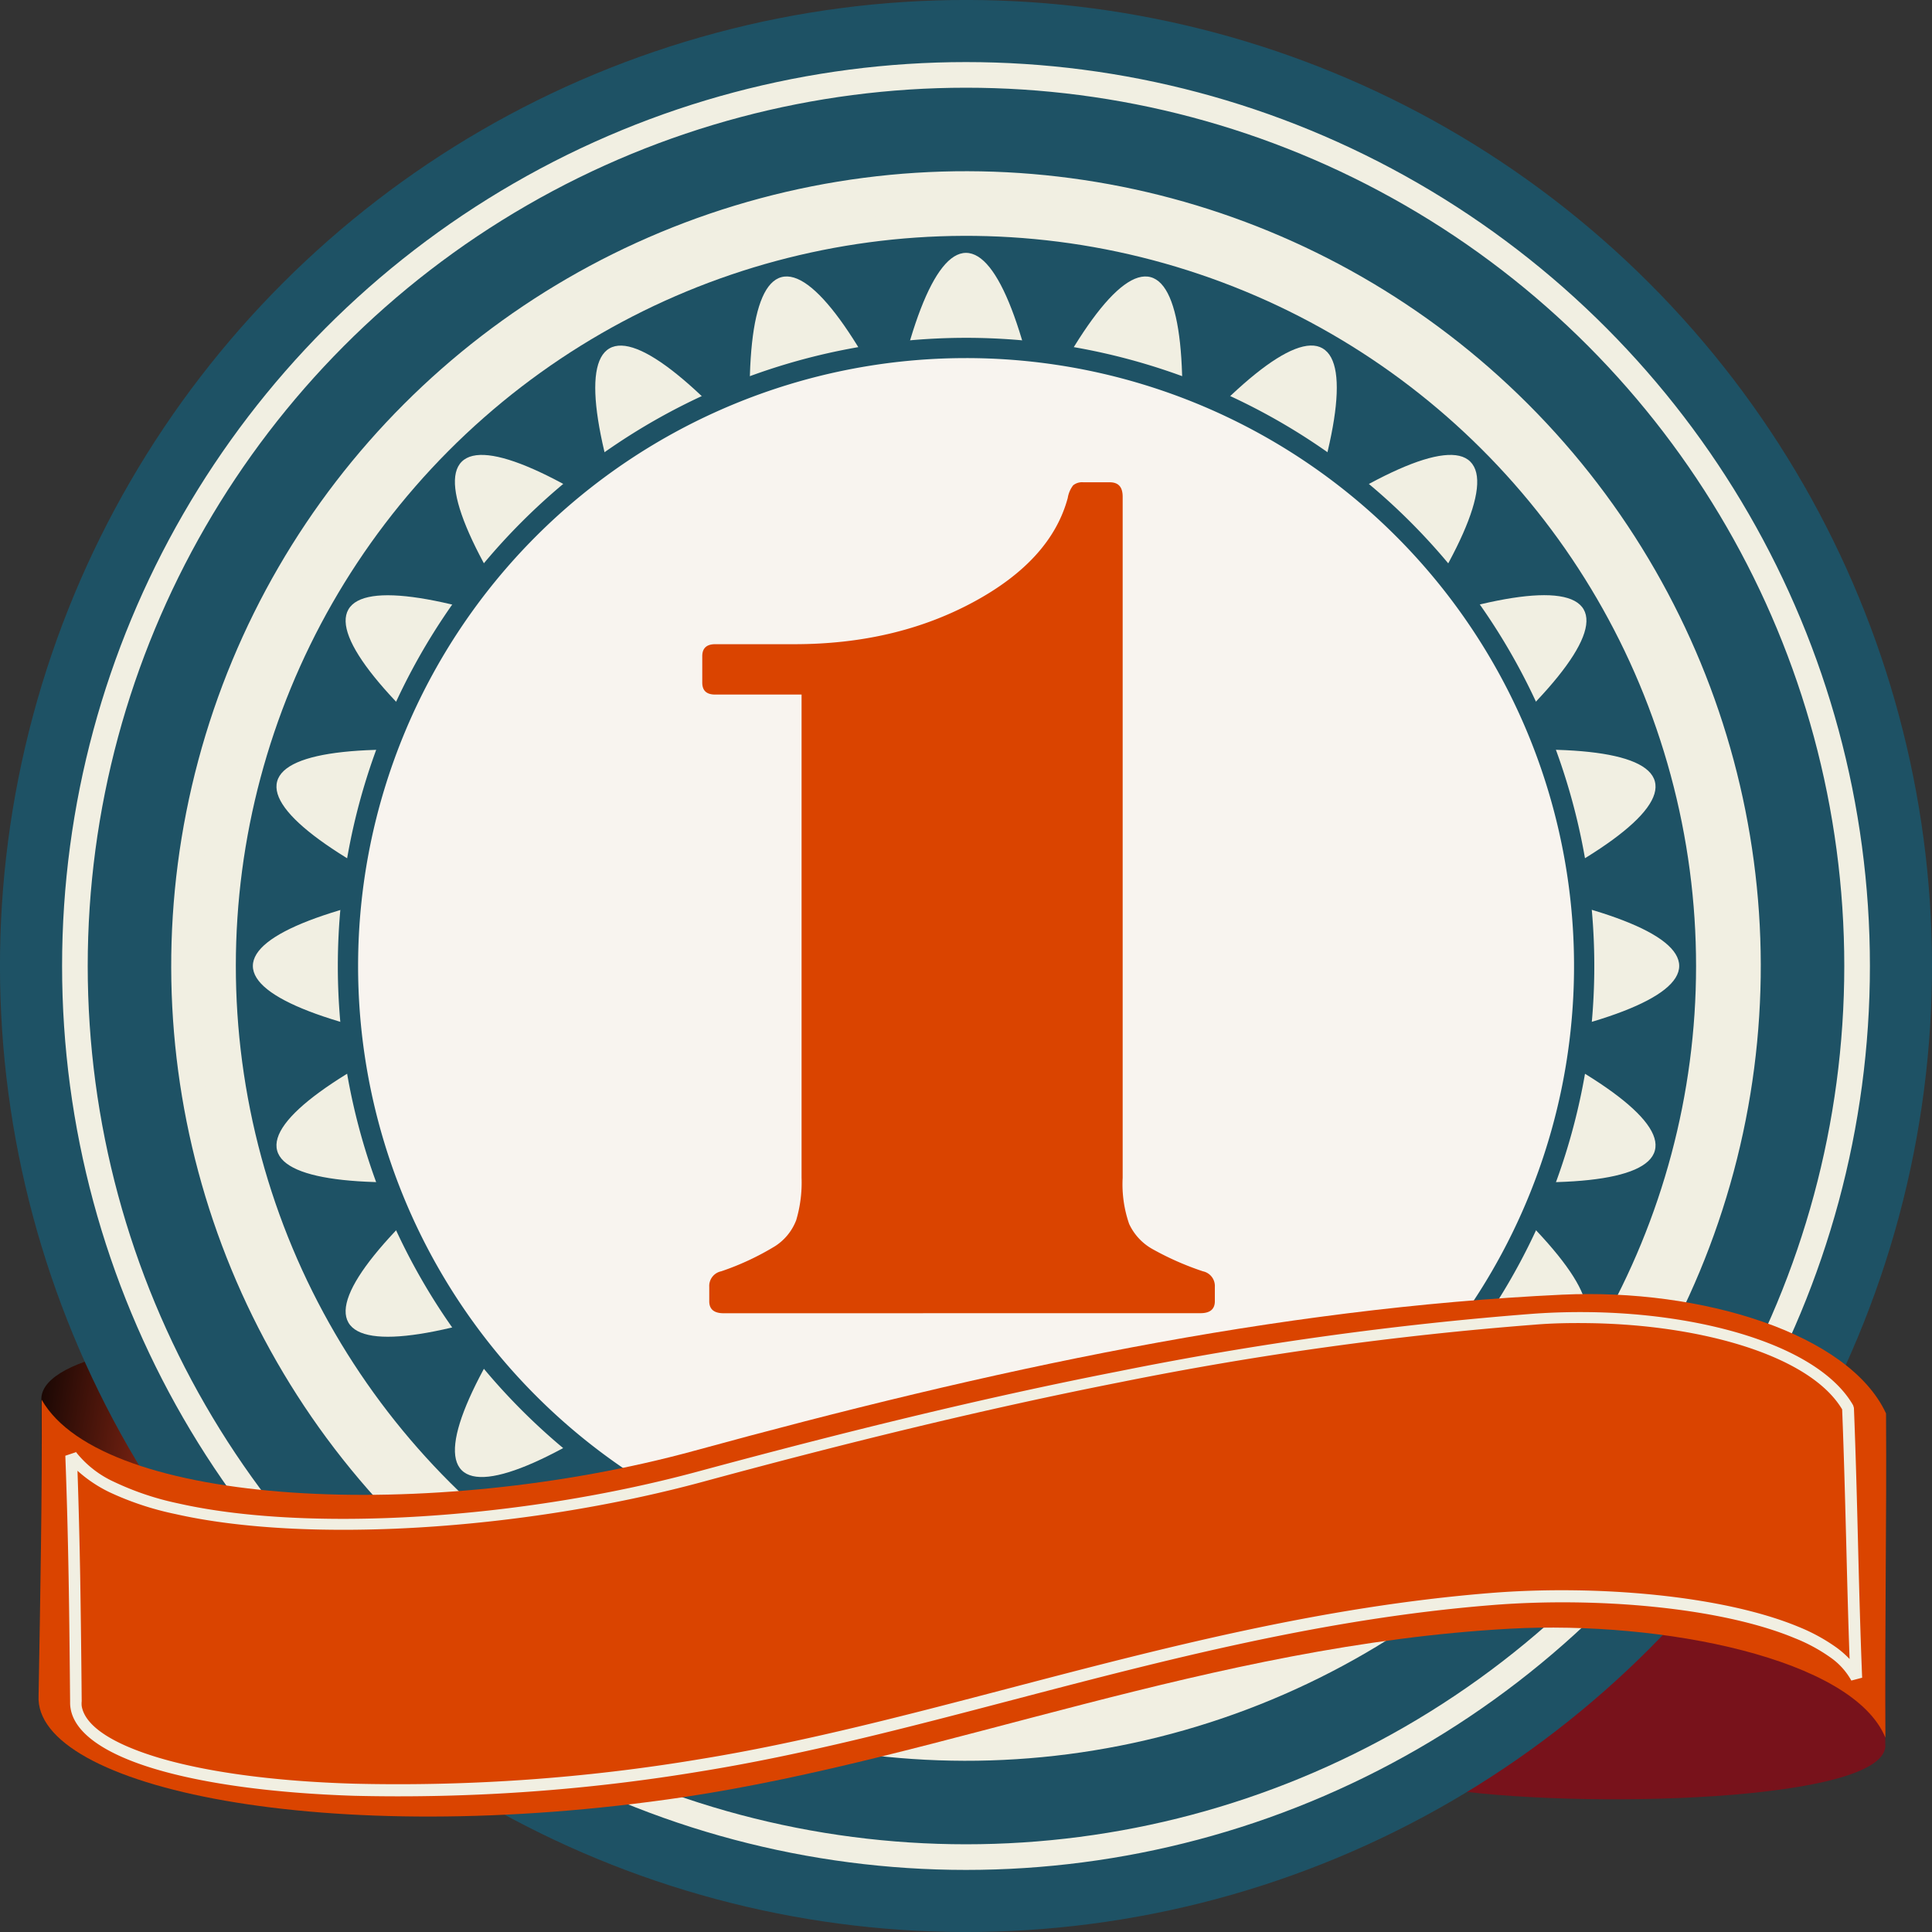
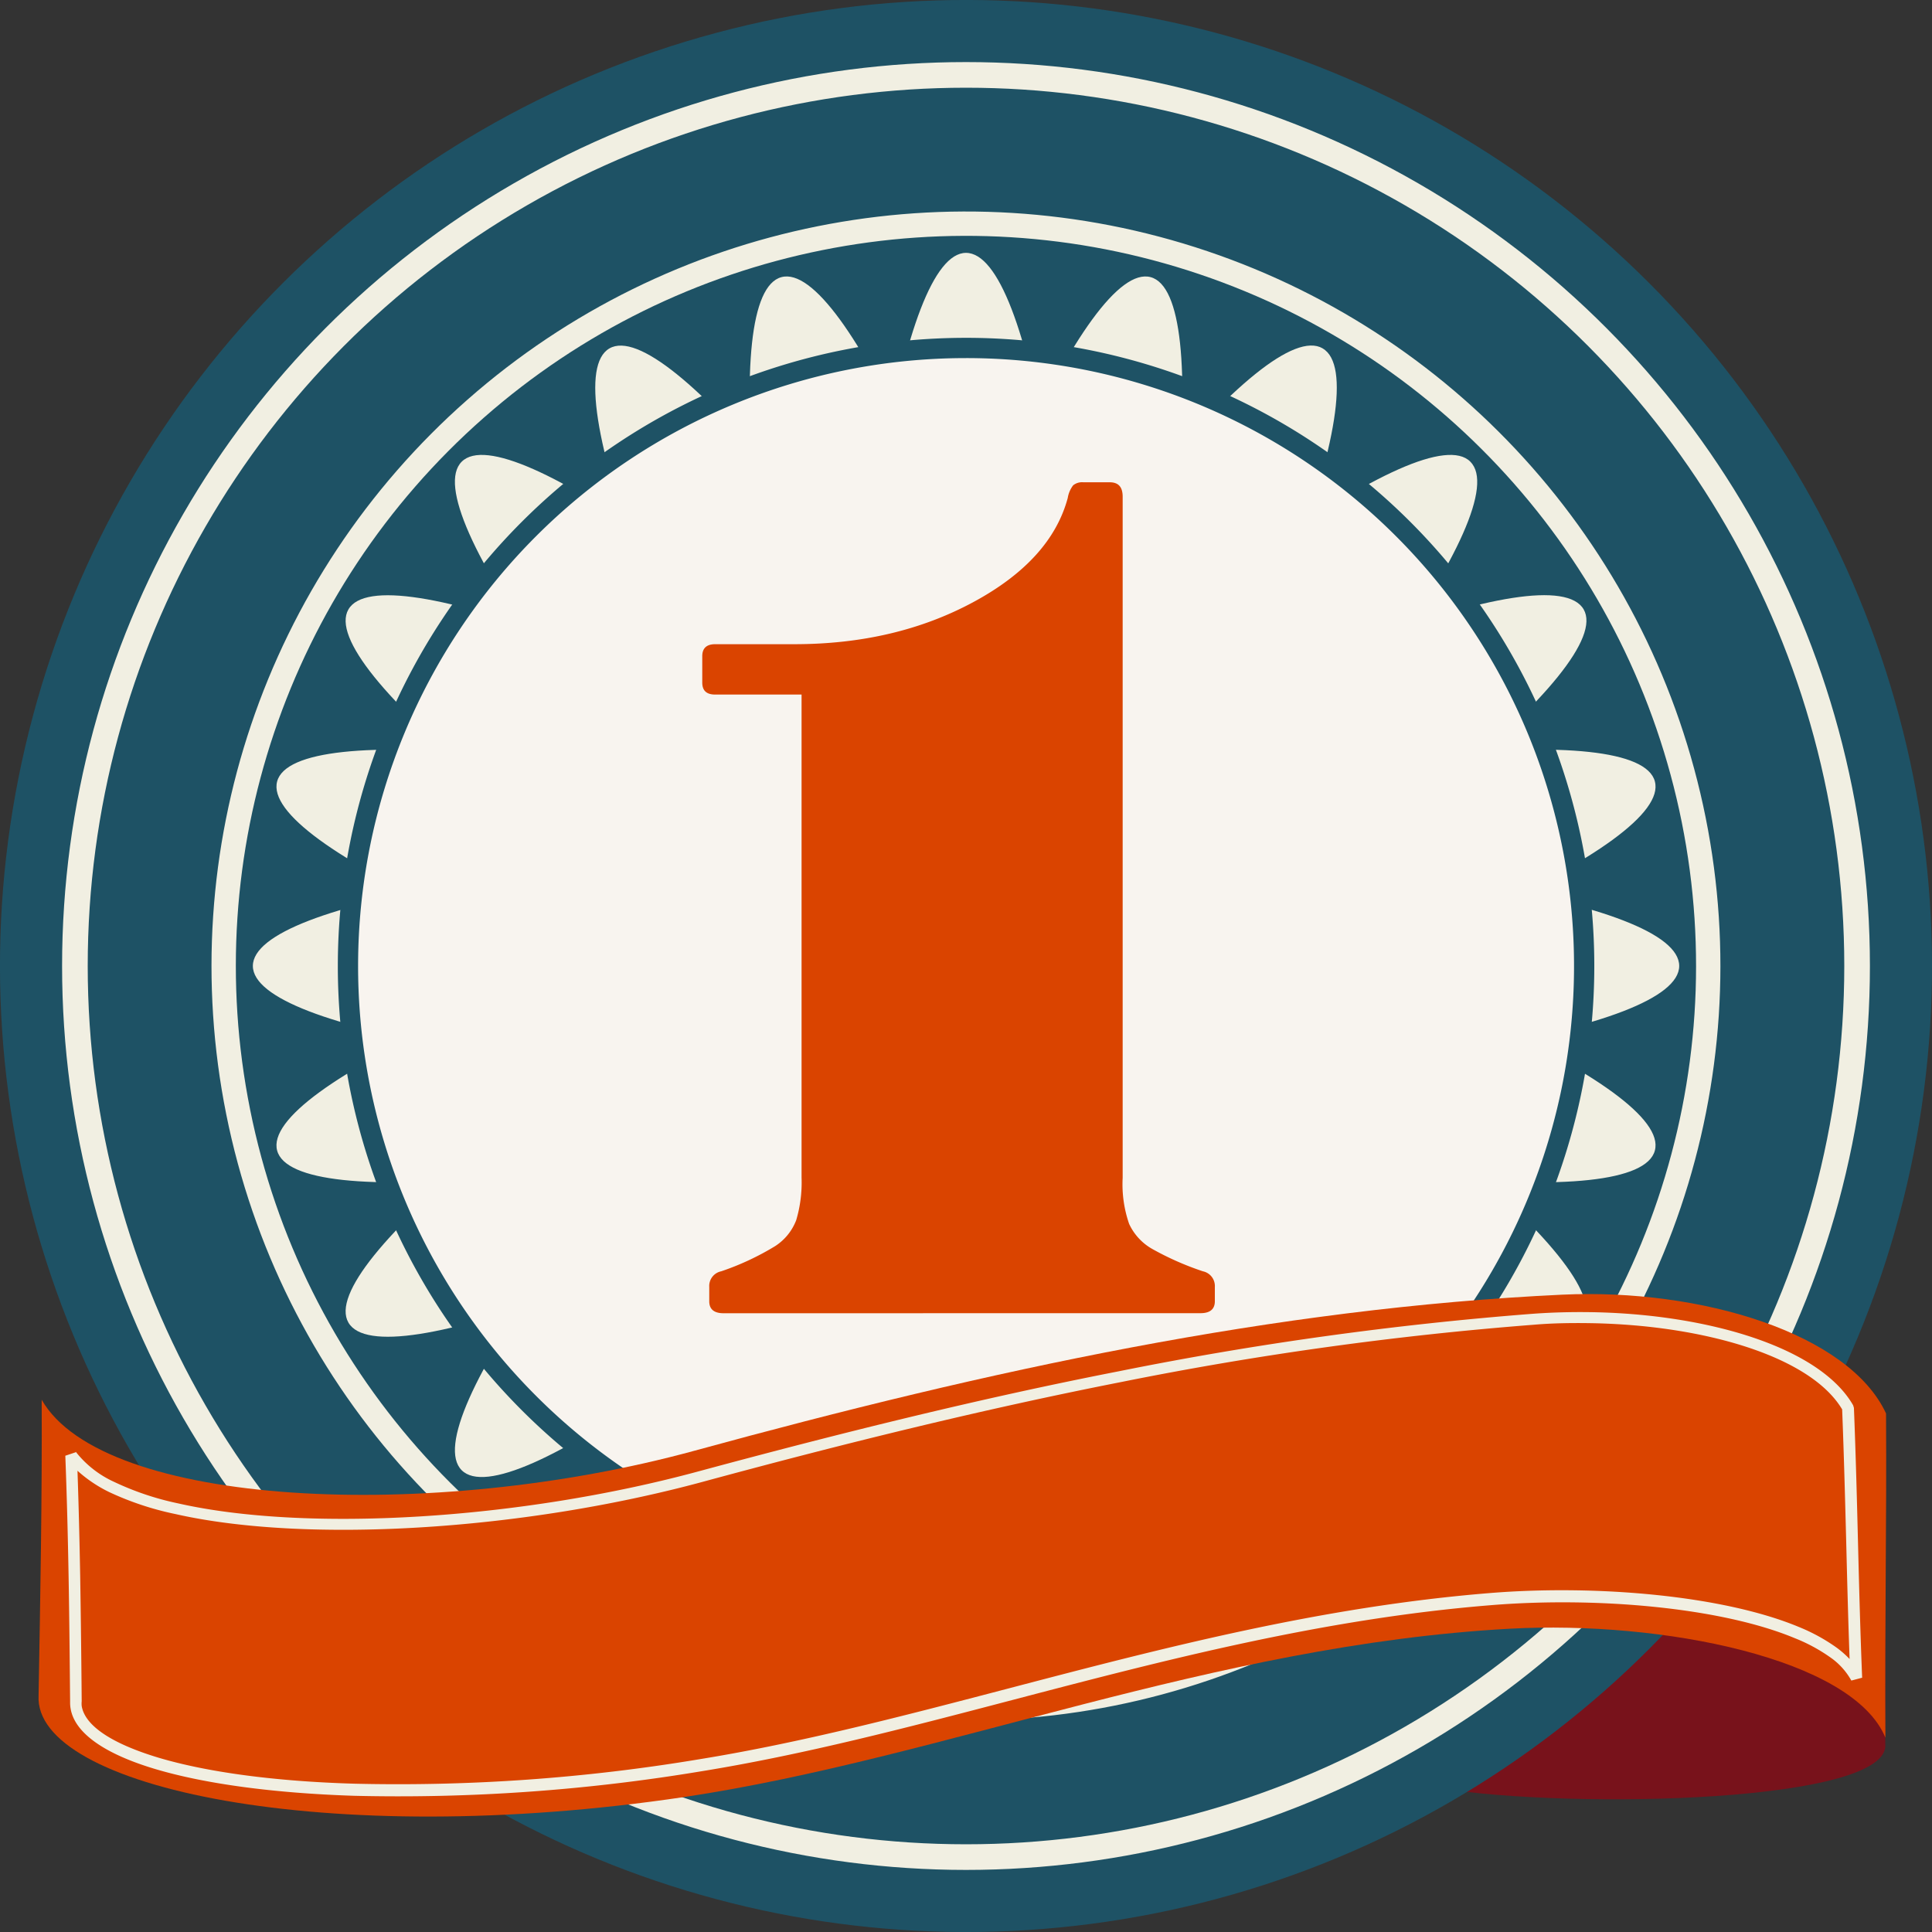
<svg xmlns="http://www.w3.org/2000/svg" viewBox="0 0 298.44 298.45">
  <rect x="0" y="0" width="298.44" height="298.45" fill="#333333" stroke="none" />
  <defs>
    <style>.eaef3b47-3ef0-4f14-b601-ebd3f0ccefa0{fill:#78121b;}.a55d3609-478a-48f1-a44a-99785ff4fd45,.b7db96a7-01dc-41e9-aecd-9a97ed0b9a4e,.bdb24786-47ef-4eb7-b5b8-5b4a340520fd,.eaef3b47-3ef0-4f14-b601-ebd3f0ccefa0,.f9bacdbc-cd2e-4d2d-9b98-b347f6892a0c{fill-rule:evenodd;}.a55d3609-478a-48f1-a44a-99785ff4fd45{fill:url(#b1d848b3-712f-4a5e-a53c-d4149a3d4ab6);}.b5988c47-801d-46bd-9bcf-314fc9d4005a,.bde9962c-7f6e-45cb-905b-78aa9bb8f3ba,.f26b9b80-fa4b-423a-bf9b-a2ac1f84f676{fill:#1e5265;}.bb478b23-e589-48ae-ae49-63ecf9838980,.bde9962c-7f6e-45cb-905b-78aa9bb8f3ba,.f26b9b80-fa4b-423a-bf9b-a2ac1f84f676{stroke:#f1efe2;}.b7db96a7-01dc-41e9-aecd-9a97ed0b9a4e,.bb478b23-e589-48ae-ae49-63ecf9838980,.bde9962c-7f6e-45cb-905b-78aa9bb8f3ba,.f26b9b80-fa4b-423a-bf9b-a2ac1f84f676{stroke-miterlimit:22.93;}.bb478b23-e589-48ae-ae49-63ecf9838980,.bde9962c-7f6e-45cb-905b-78aa9bb8f3ba{stroke-width:3.96px;}.bb478b23-e589-48ae-ae49-63ecf9838980,.f9bacdbc-cd2e-4d2d-9b98-b347f6892a0c{fill:#f1efe2;}.f26b9b80-fa4b-423a-bf9b-a2ac1f84f676{stroke-width:3.76px;}.b7db96a7-01dc-41e9-aecd-9a97ed0b9a4e{fill:#f8f4ef;stroke:#1e5265;stroke-width:3.13px;}.bdb24786-47ef-4eb7-b5b8-5b4a340520fd,.e3b68207-74f3-4568-af9b-ef16509a7ec5{fill:#da4400;}</style>
    <linearGradient id="b1d848b3-712f-4a5e-a53c-d4149a3d4ab6" x1="-0.42" y1="225.86" x2="43.98" y2="232.89" gradientUnits="userSpaceOnUse">
      <stop offset="0" />
      <stop offset="1" stop-color="#ef4423" />
    </linearGradient>
  </defs>
  <g id="f14a1033-d17c-4f19-9666-acd00ad092cc" data-name="Layer 2">
    <g id="a5e64d3d-69a1-44c8-bb5c-613cbda72e52" data-name="Layer 1">
      <path class="eaef3b47-3ef0-4f14-b601-ebd3f0ccefa0" d="M291.22,269.33c1.1,9.1-48.07,10.23-68.86,6.9l27-45c12.86.49,29.14,2.23,41.89,2.72Z" />
-       <path class="a55d3609-478a-48f1-a44a-99785ff4fd45" d="M6.41,216.55c-.87-6.86,19.86-10.3,33.83-8.67l20,45c-10.45-.49-43.42-1-53.8-1.47Z" />
      <circle class="b5988c47-801d-46bd-9bcf-314fc9d4005a" cx="149.22" cy="149.22" r="149.22" transform="translate(-61.81 149.22) rotate(-45)" />
      <circle class="bde9962c-7f6e-45cb-905b-78aa9bb8f3ba" cx="149.22" cy="149.22" r="137.65" />
-       <circle class="bb478b23-e589-48ae-ae49-63ecf9838980" cx="149.22" cy="149.22" r="120.79" transform="translate(-61.81 149.22) rotate(-45)" />
      <circle class="f26b9b80-fa4b-423a-bf9b-a2ac1f84f676" cx="149.22" cy="149.22" r="114.66" transform="translate(-39.89 242.88) rotate(-71.35)" />
      <path class="f9bacdbc-cd2e-4d2d-9b98-b347f6892a0c" d="M149.22,39.06c10,0,18,49.32,18,110.16s-8.07,110.17-18,110.17-18-49.32-18-110.17,8.08-110.16,18-110.16Zm28.52,3.75h0c-9.63-2.58-30.2,43-45.94,101.74s-20.71,108.51-11.09,111.08,30.19-43,45.94-101.74,20.71-108.5,11.09-111.08Zm26.57,11h0c-8.63-5-40.29,33.69-70.71,86.38S85.51,239.65,94.14,244.63s40.29-33.69,70.71-86.39S212.94,58.8,204.31,53.82Zm22.81,17.5h0c-7-7-47.63,22.12-90.65,65.15s-72.19,83.61-65.15,90.65S119,205,162,162s72.19-83.61,65.14-90.66Zm17.51,22.82h0c-5-8.63-51.74,9-104.43,39.46s-91.36,62.08-86.38,70.71,51.73-9,104.42-39.46,91.37-62.08,86.39-70.71Zm11,26.57h0c-2.57-9.63-52.31-4.67-111.08,11.08S40.23,168.11,42.81,177.73s52.31,4.67,111.08-11.08,104.33-36.31,101.74-45.94Zm3.76,28.51h0c0-10-49.32-18-110.17-18s-110.16,8.08-110.16,18,49.32,18,110.16,18,110.17-8.07,110.17-18Zm-3.76,28.51h0c2.59-9.62-43-30.19-101.74-45.94S45.39,111.08,42.81,120.71s43,30.19,101.74,45.94,108.51,20.71,111.08,11.08Zm-11,26.58h0c5-8.63-33.69-40.29-86.39-70.71S58.8,85.51,53.82,94.14s33.69,40.29,86.38,70.71,99.45,48.08,104.43,39.46Zm-17.51,22.81h0c7-7-22.12-47.63-65.14-90.65S78.37,64.28,71.32,71.32,93.44,119,136.47,162s83.61,72.19,90.65,65.14Zm-22.81,17.51h0c8.63-5-9-51.74-39.46-104.43S102.77,48.83,94.14,53.82s9,51.73,39.46,104.42,62.08,91.37,70.71,86.39Zm-26.57,11h0c9.62-2.57,4.66-52.31-11.09-111.08S130.34,40.23,120.71,42.81s-4.66,52.31,11.09,111.08S168.11,258.21,177.74,255.63Z" />
      <path class="b7db96a7-01dc-41e9-aecd-9a97ed0b9a4e" d="M149.22,53.75a95.48,95.48,0,1,1-95.47,95.47A95.47,95.47,0,0,1,149.22,53.75Z" />
      <path class="bdb24786-47ef-4eb7-b5b8-5b4a340520fd" d="M6.44,216.22c9.46,16.62,60.23,19,100.9,7.86,45.61-12.49,89.63-22,134-24.09,21.46-1,44.3,6,50,18.35.11,17.08-.21,33-.1,50.08-5-12.22-34.46-18.11-58-16.83-46,2.52-87.46,20-127.55,26-55.3,8.23-100.53-1.49-99.73-15.68C6.23,246.43,6.51,231.38,6.44,216.22Z" />
      <path class="f9bacdbc-cd2e-4d2d-9b98-b347f6892a0c" d="M11.72,224.23l0,.05h0a15.88,15.88,0,0,0,5.91,4.63,44,44,0,0,0,9.84,3.31c19.87,4.51,52.86,2.57,80.67-5C130,221.32,151.45,216,172.8,211.83a531.26,531.26,0,0,1,64-8.89h0c2.9-.21,5.84-.29,8.78-.25s5.85.21,8.68.5c14.74,1.52,27.67,6.34,32,13.89l.12.4c.28,7.07.46,14,.63,20.82s.35,13.72.64,20.86l-1.67.44h0a10.65,10.65,0,0,0-3.2-3.55,26.09,26.09,0,0,0-5.54-3c-11.36-4.74-30.55-6.41-46.74-5.11-26.13,2.09-50.58,8.5-74.14,14.67-16.32,4.28-32.21,8.44-48,11a284.53,284.53,0,0,1-53.67,3.79c-12.55-.41-23.08-1.87-30.63-4.11-7.82-2.32-12.54-5.55-13.16-9.4a5.3,5.3,0,0,1-.07-1c-.06-6.44-.12-12.79-.23-19.12s-.27-12.58-.51-18.9l1.61-.54Zm5.16,6.26h0a21,21,0,0,1-4.91-3.3c.19,5.47.32,10.94.42,16.46q.15,9.47.23,19.14v0a3.64,3.64,0,0,0,0,.74c.51,3.11,4.79,5.86,11.92,8,7.41,2.2,17.79,3.64,30.19,4a282.7,282.7,0,0,0,53.33-3.78c15.66-2.54,31.51-6.69,47.79-10.95,23.64-6.19,48.18-12.62,74.44-14.73,16.42-1.31,35.94.4,47.56,5.24a28.3,28.3,0,0,1,5.92,3.25,15.48,15.48,0,0,1,1.94,1.71c-.22-6.08-.37-12-.52-18-.18-6.76-.35-13.53-.63-20.56-4.12-6.92-16.43-11.38-30.52-12.83-2.79-.28-5.65-.45-8.52-.49s-5.76,0-8.64.25h0a530.45,530.45,0,0,0-63.76,8.86c-21.29,4.19-42.71,9.47-64.49,15.38-28.07,7.61-61.4,9.56-81.53,5A46.07,46.07,0,0,1,16.88,230.49Z" />
      <path class="e3b68207-74f3-4568-af9b-ef16509a7ec5" d="M111.78,202.86c-1.48,0-2.22-.62-2.22-1.85v-2.23a2.31,2.31,0,0,1,1.85-2.4,41.39,41.39,0,0,0,8.33-3.89,8.29,8.29,0,0,0,3.25-4,20.48,20.48,0,0,0,.83-6.58V107.29H110.48c-1.36,0-2-.62-2-1.86v-4.07c0-1.23.67-1.85,2-1.85h12.23q15.56,0,27.6-6.48t14.63-16.12a4.34,4.34,0,0,1,.83-1.94,2.19,2.19,0,0,1,1.58-.47h4.07c1.36,0,2,.74,2,2.23v105.2a18.69,18.69,0,0,0,1,7.13,8.59,8.59,0,0,0,3.61,3.89,45.1,45.1,0,0,0,7.78,3.43,2.32,2.32,0,0,1,1.85,2.4V201c0,1.23-.74,1.85-2.22,1.85Z" />
    </g>
  </g>
</svg>